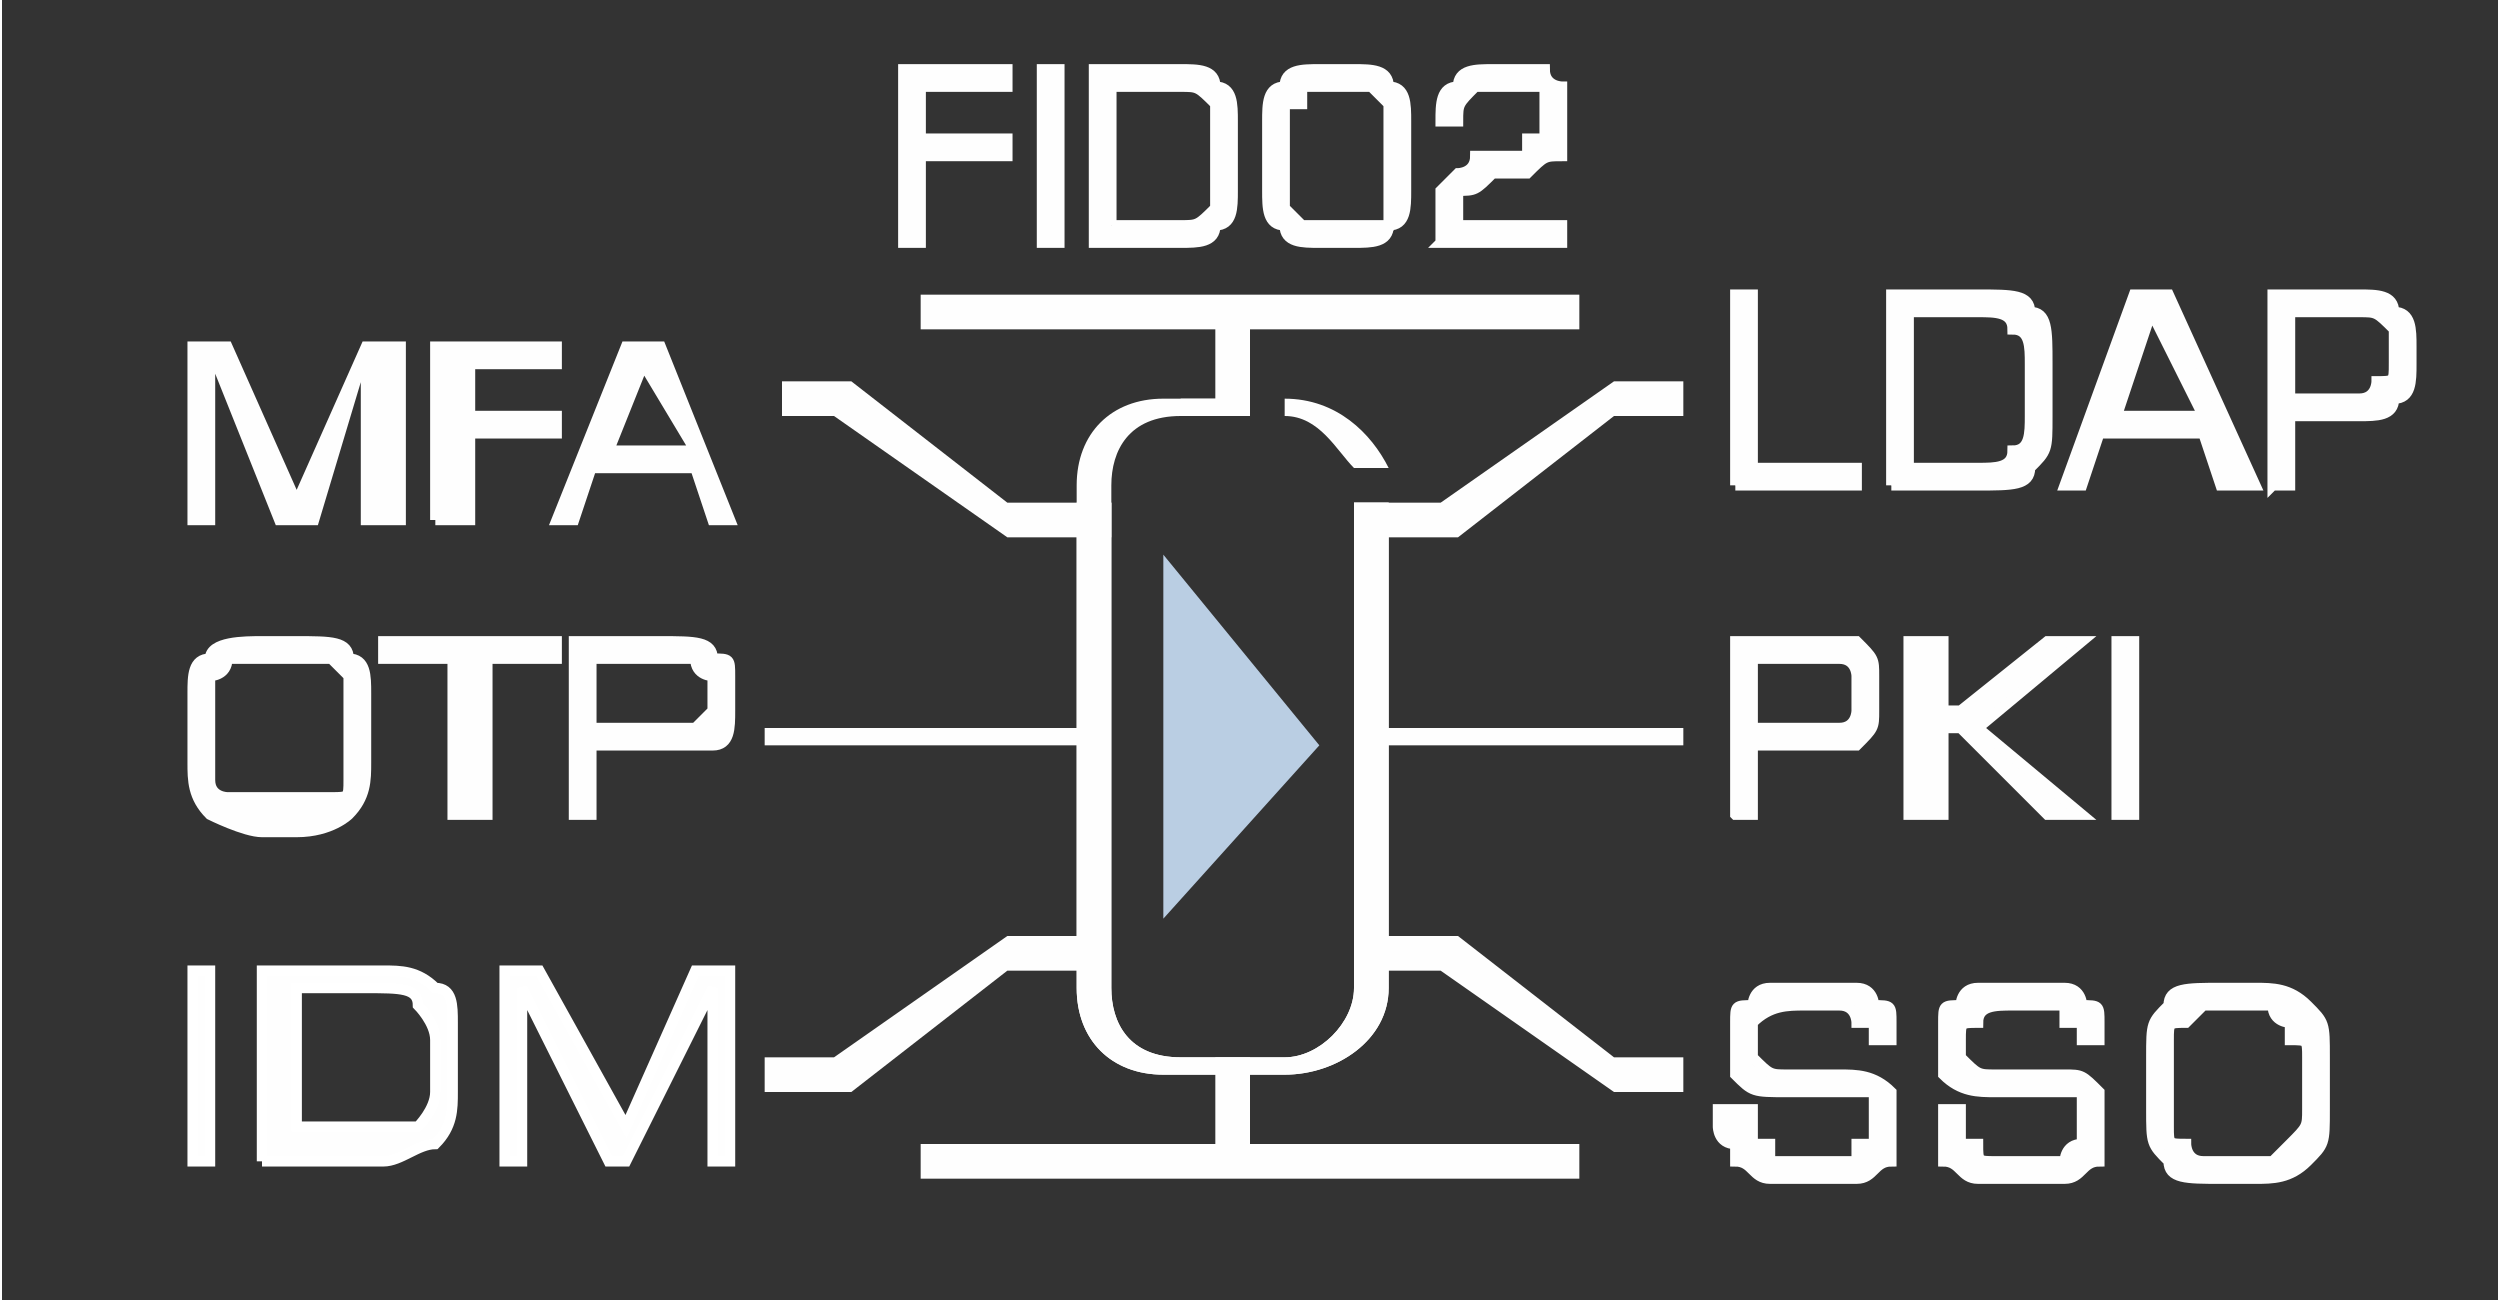
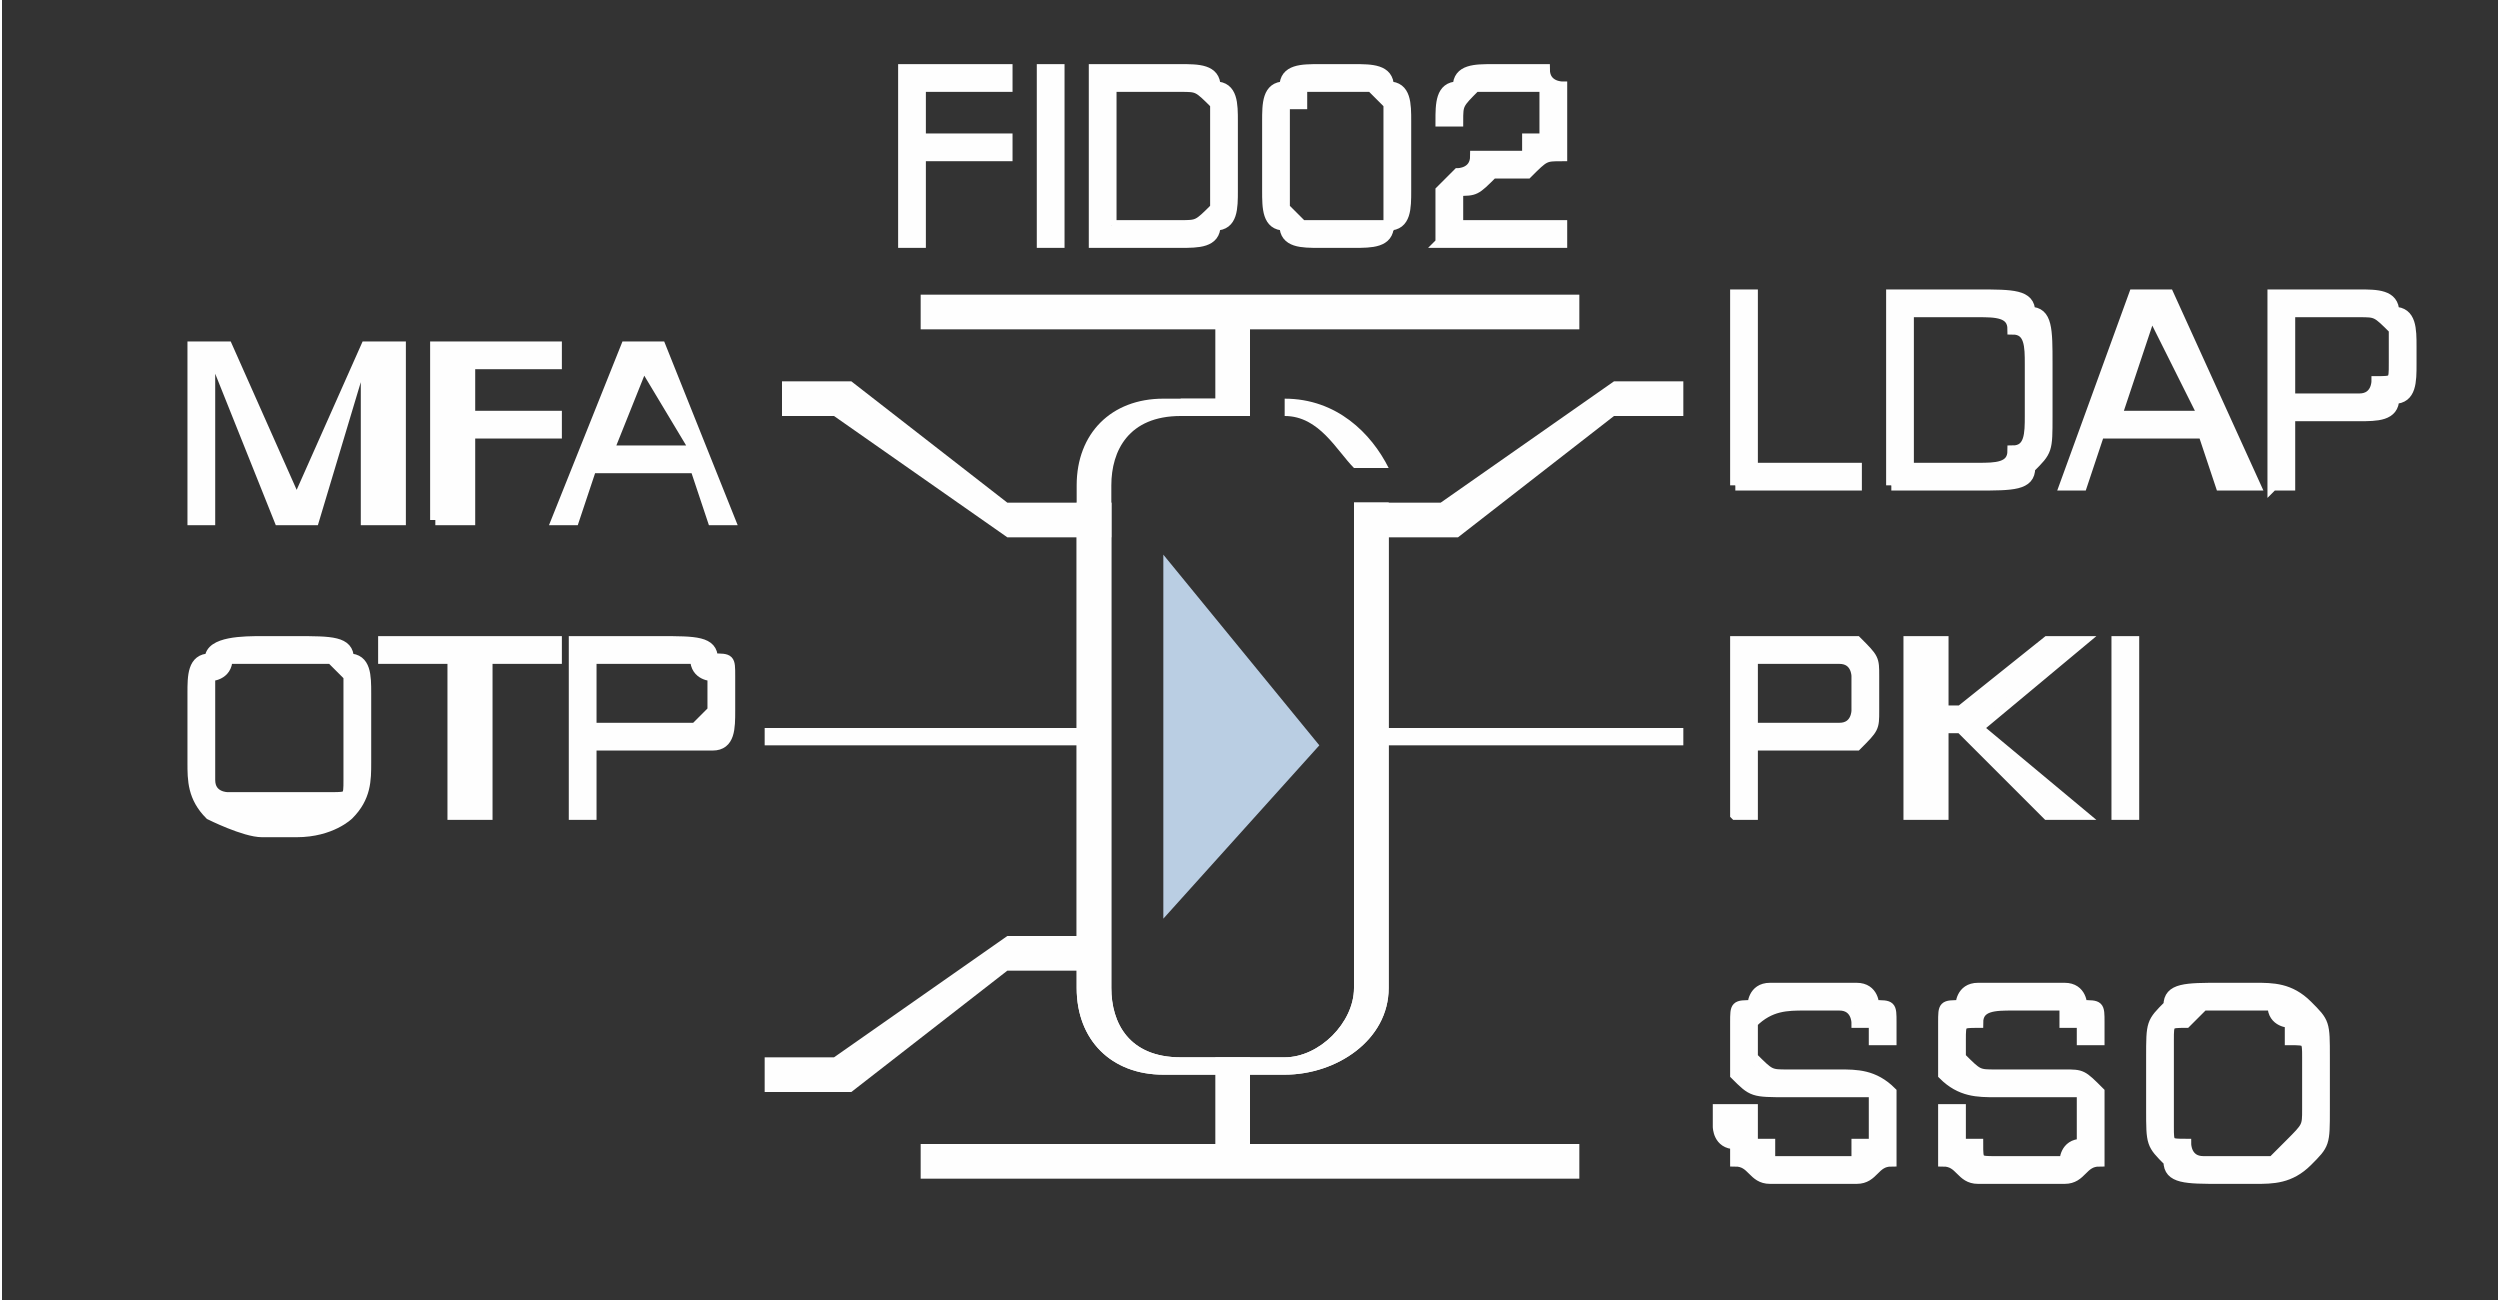
<svg xmlns="http://www.w3.org/2000/svg" xml:space="preserve" width="150px" height="78px" version="1.1" style="shape-rendering:geometricPrecision; text-rendering:geometricPrecision; image-rendering:optimizeQuality; fill-rule:evenodd; clip-rule:evenodd" viewBox="0 0 144 75">
  <rect x="0" y="0" width="144" height="75" fill="#333333" stroke="none" />
  <defs>
    <style type="text/css">
   
    .str0 {stroke:#FEFEFE;stroke-width:0.601}
    .str1 {stroke:white;stroke-width:0.601}
    .fil3 {fill:none}
    .fil0 {fill:#FEFEFE}
    .fil2 {fill:#BACEE3}
    .fil1 {fill:#FEFEFE;fill-rule:nonzero}
   
  </style>
  </defs>
  <g id="Ebene_x0020_1">
    <g id="_578921288">
      <g>
        <path class="fil0" d="M53 17l38 0 0 2 -38 0 0 -2zm38 51l-38 0 0 -2 38 0 0 2z" />
        <polygon class="fil0" points="70,67 70,61 72,61 72,67 " />
        <polygon class="fil0" points="70,24 70,18 72,18 72,24 " />
        <path class="fil0" d="M67 23l5 0 0 1 -4 0c-3,0 -4,2 -4,4l0 29c0,2 1,4 4,4l6 0c2,0 4,-2 4,-4l0 -28 2 0 0 28c0,3 -3,5 -6,5l-7 0c-3,0 -5,-2 -5,-5l0 -29c0,-3 2,-5 5,-5z" />
        <polygon class="fil0" points="58,29 64,29 64,31 58,31 58,31 58,31 58,31 58,31 48,24 45,24 45,22 49,22 49,22 49,22 49,22 49,22 " />
-         <path class="fil0" d="M74 23l0 0 0 1 0 0c2,0 3,2 4,3l2 0c-1,-2 -3,-4 -6,-4zm-2 0l-4 0 0 1 4 0 0 -1zm6 6l0 28c0,2 -2,4 -4,4l-6 0c-3,0 -4,-2 -4,-4l0 -28 -2 0 0 28c0,3 2,5 5,5l7 0c3,0 6,-2 6,-5l0 -28 -2 0z" />
+         <path class="fil0" d="M74 23l0 0 0 1 0 0c2,0 3,2 4,3l2 0c-1,-2 -3,-4 -6,-4zm-2 0l-4 0 0 1 4 0 0 -1m6 6l0 28c0,2 -2,4 -4,4l-6 0c-3,0 -4,-2 -4,-4l0 -28 -2 0 0 28c0,3 2,5 5,5l7 0c3,0 6,-2 6,-5l0 -28 -2 0z" />
        <path class="fil1 str0" d="M16 38l0 0c-1,0 -2,0 -2,0 -1,0 -1,0 -1,0 0,1 -1,1 -1,1 0,1 0,1 0,2l0 3c0,0 0,1 0,1 0,1 1,1 1,1 0,0 0,0 1,0 0,0 1,0 2,0l0 0c1,0 2,0 2,0 1,0 1,0 1,0 1,0 1,0 1,-1 0,0 0,-1 0,-1l0 -3c0,-1 0,-2 0,-2 0,0 0,0 -1,-1 0,0 0,0 -1,0 0,0 -1,0 -2,0zm-5 2c0,-1 0,-2 1,-2 0,-1 2,-1 3,-1l2 0c2,0 3,0 3,1 1,0 1,1 1,2l0 4c0,1 0,2 -1,3 0,0 -1,1 -3,1l-2 0c-1,0 -3,-1 -3,-1 -1,-1 -1,-2 -1,-3l0 -4zm11 -2l0 -1 10 0 0 1 -4 0 0 9 -2 0 0 -9 -4 0zm19 3l0 -2c0,0 -1,0 -1,-1 0,0 -1,0 -2,0l-4 0 0 4 4 0c1,0 2,0 2,0 0,0 1,-1 1,-1zm-8 6l0 -10 5 0c2,0 3,0 3,1 1,0 1,0 1,1l0 2c0,1 0,2 -1,2 0,0 -1,0 -3,0l-4 0 0 4 -1 0z" />
-         <path class="fil1 str1" d="M11 67l0 -11 1 0 0 11 -1 0zm4 0l0 -11 7 0c1,0 2,0 3,1 1,0 1,1 1,2l0 4c0,1 0,2 -1,3 -1,0 -2,1 -3,1l-7 0zm2 -2l4 0c2,0 3,0 3,0 0,0 1,-1 1,-2l0 -3c0,-1 -1,-2 -1,-2 0,-1 -1,-1 -3,-1l-4 0 0 8zm12 2l0 -11 2 0 5 9 4 -9 2 0 0 11 -1 0 0 -10 -5 10 -1 0 -5 -10 0 10 -1 0z" />
        <polygon class="fil0" points="44,42 63,42 63,43 44,43 " />
        <polygon class="fil0" points="58,56 63,56 63,54 58,54 58,54 58,54 58,54 58,54 48,61 44,61 44,63 49,63 49,63 49,63 49,63 49,63 " />
        <polygon class="fil2" points="76,43 67,53 67,32 " />
        <path class="fil1 str0" d="M11 30l0 -10 2 0 4 9 4 -9 2 0 0 10 -2 0 0 -10 -3 10 -2 0 -4 -10 0 10 -1 0zm14 0l0 -10 7 0 0 1 -5 0 0 3 5 0 0 1 -5 0 0 5 -2 0zm10 -4l5 0 -3 -5 0 0 -2 5zm-3 4l4 -10 2 0 4 10 -1 0 -1 -3 -6 0 -1 3 -1 0z" />
        <path class="fil1 str0" d="M52 14l0 -10 6 0 0 1 -5 0 0 3 5 0 0 1 -5 0 0 5 -1 0zm8 0l0 -10 1 0 0 10 -1 0zm3 0l0 -10 5 0c1,0 2,0 2,1 1,0 1,1 1,2l0 4c0,1 0,2 -1,2 0,1 -1,1 -2,1l-5 0zm1 -1l4 0c1,0 1,0 2,-1 0,0 0,0 0,-1l0 -3c0,-1 0,-2 0,-2 -1,-1 -1,-1 -2,-1l-4 0 0 8zm13 -8l0 0c-1,0 -1,0 -2,0 0,0 0,0 0,1 -1,0 -1,0 -1,0 0,1 0,1 0,2l0 2c0,1 0,2 0,2 0,0 0,0 1,1 0,0 0,0 0,0 1,0 1,0 2,0l0 0c1,0 2,0 2,0 0,0 0,0 1,0 0,-1 0,-1 0,-1 0,0 0,-1 0,-2l0 -2c0,-1 0,-1 0,-2 0,0 0,0 0,0 -1,-1 -1,-1 -1,-1 0,0 -1,0 -2,0zm-4 2c0,-1 0,-2 1,-2 0,-1 1,-1 2,-1l2 0c1,0 2,0 2,1 1,0 1,1 1,2l0 4c0,1 0,2 -1,2 0,1 -1,1 -2,1l-2 0c-1,0 -2,0 -2,-1 -1,0 -1,-1 -1,-2l0 -4zm10 7l0 -2c0,0 0,-1 0,-1 0,0 0,0 1,-1 0,0 0,0 0,0 0,0 1,0 1,-1l3 0c0,0 0,0 0,-1 1,0 1,0 1,0 0,0 0,0 0,0 0,0 0,-1 0,-1 0,-1 0,-1 0,-1 0,0 0,-1 0,-1 0,0 -1,0 -1,0 0,0 -1,0 -2,0 -1,0 -1,0 -1,0 -1,1 -1,1 -1,2l0 0 -1 0 0 0c0,-1 0,-2 1,-2 0,-1 1,-1 2,-1 1,0 2,0 2,0 0,0 1,0 1,0 0,1 1,1 1,1 0,0 0,1 0,2 0,1 0,1 0,2 -1,0 -1,0 -2,1l-2 0c-1,1 -1,1 -2,1 0,0 0,0 0,1l0 1 6 0 0 1 -7 0z" />
        <path class="fil1 str0" d="M100 28l0 -11 1 0 0 10 6 0 0 1 -7 0zm9 0l0 -11 5 0c2,0 3,0 3,1 1,0 1,1 1,3l0 3c0,2 0,2 -1,3 0,1 -1,1 -3,1l-5 0zm1 -1l4 0c1,0 2,0 2,-1 1,0 1,-1 1,-2l0 -3c0,-1 0,-2 -1,-2 0,-1 -1,-1 -2,-1l-4 0 0 9zm12 -3l5 0 -3 -6 0 0 -2 6zm-3 4l4 -11 2 0 5 11 -2 0 -1 -3 -6 0 -1 3 -1 0zm19 -7l0 -1c0,-1 0,-1 0,-1 -1,-1 -1,-1 -2,-1l-4 0 0 5 4 0c1,0 1,-1 1,-1 1,0 1,0 1,-1zm-7 7l0 -11 5 0c1,0 2,0 2,1 1,0 1,1 1,2l0 1c0,1 0,2 -1,2 0,1 -1,1 -2,1l-4 0 0 4 -1 0z" />
        <path class="fil1 str0" d="M107 41l0 -2c0,0 0,-1 -1,-1 0,0 0,0 -1,0l-4 0 0 4 4 0c1,0 1,0 1,0 1,0 1,-1 1,-1zm-7 6l0 -10 5 0c1,0 2,0 2,0 1,1 1,1 1,2l0 2c0,1 0,1 -1,2 0,0 -1,0 -2,0l-4 0 0 4 -1 0zm10 0l0 -10 2 0 0 4 1 0 5 -4 2 0 -6 5 6 5 -2 0 -5 -5 -1 0 0 5 -2 0zm12 0l0 -10 1 0 0 10 -1 0z" />
        <path class="fil1 str0" d="M99 64l2 0 0 0c0,1 0,2 0,2 0,0 0,0 1,0 0,1 0,1 0,1 1,0 2,0 3,0 1,0 1,0 2,0 0,0 0,-1 0,-1 1,0 1,0 1,0 0,0 0,-1 0,-1 0,-1 0,-1 0,-2 -1,0 -1,0 -2,0l-3 0c-2,0 -2,0 -3,-1 0,0 0,-1 0,-2 0,-1 0,-1 0,-1 0,-1 0,-1 1,-1 0,0 0,-1 1,-1 0,0 1,0 2,0l0 0c2,0 3,0 3,0 1,0 1,1 1,1 1,0 1,0 1,1 0,0 0,0 0,1 0,0 0,0 0,0 0,0 0,0 0,0l-1 0 0 0c0,0 0,-1 0,-1 0,0 -1,0 -1,0 0,0 0,-1 -1,-1 0,0 -1,0 -2,0 -1,0 -2,0 -3,1 0,0 0,0 0,1 0,1 0,1 0,1 1,1 1,1 2,1l3 0c1,0 2,0 3,1 0,0 0,1 0,2 0,0 0,1 0,1 0,1 0,1 0,1 -1,0 -1,1 -2,1 0,0 -1,0 -2,0l-1 0c-1,0 -2,0 -2,0 -1,0 -1,-1 -2,-1 0,0 0,0 0,-1 -1,0 -1,-1 -1,-1l0 -1zm13 0l1 0 0 0c0,1 0,2 0,2 0,0 0,0 1,0 0,1 0,1 1,1 0,0 1,0 2,0 1,0 1,0 2,0 0,0 0,-1 1,-1 0,0 0,0 0,0 0,0 0,-1 0,-1 0,-1 0,-1 0,-2 -1,0 -1,0 -1,0l-4 0c-1,0 -2,0 -3,-1 0,0 0,-1 0,-2 0,-1 0,-1 0,-1 0,-1 0,-1 1,-1 0,0 0,-1 1,-1 0,0 1,0 2,0l0 0c2,0 3,0 3,0 1,0 1,1 1,1 1,0 1,0 1,1 0,0 0,0 0,1 0,0 0,0 0,0 0,0 0,0 0,0l-1 0 0 0c0,0 0,-1 0,-1 0,0 0,0 -1,0 0,0 0,-1 0,-1 -1,0 -2,0 -3,0 -1,0 -2,0 -2,1 -1,0 -1,0 -1,1 0,1 0,1 0,1 1,1 1,1 2,1l4 0c1,0 1,0 2,1 0,0 0,1 0,2 0,0 0,1 0,1 0,1 0,1 0,1 -1,0 -1,1 -2,1 0,0 -1,0 -2,0l-1 0c-1,0 -2,0 -2,0 -1,0 -1,-1 -2,-1 0,0 0,0 0,-1 0,0 0,-1 0,-1l0 -1zm17 -6l-1 0c0,0 -1,0 -1,0 -1,1 -1,1 -1,1 -1,0 -1,0 -1,1 0,0 0,0 0,1l0 3c0,1 0,1 0,1 0,1 0,1 1,1 0,0 0,1 1,1 0,0 1,0 1,0l1 0c1,0 2,0 2,0 0,0 1,-1 1,-1 0,0 0,0 0,0 1,-1 1,-1 1,-2l0 -3c0,-1 0,-1 -1,-1 0,-1 0,-1 0,-1 0,0 -1,0 -1,-1 0,0 -1,0 -2,0zm-5 3c0,-2 0,-2 1,-3 0,-1 1,-1 3,-1l2 0c1,0 2,0 3,1 1,1 1,1 1,3l0 3c0,2 0,2 -1,3 -1,1 -2,1 -3,1l-2 0c-2,0 -3,0 -3,-1 -1,-1 -1,-1 -1,-3l0 -3z" />
        <polygon class="fil0" points="78,42 97,42 97,43 78,43 " />
-         <polygon class="fil0" points="83,56 78,56 78,54 84,54 84,54 84,54 84,54 84,54 93,61 97,61 97,63 93,63 93,63 93,63 93,63 93,63 " />
        <polygon class="fil0" points="83,29 78,29 78,31 84,31 84,31 84,31 84,31 84,31 93,24 97,24 97,22 93,22 93,22 93,22 93,22 93,22 " />
      </g>
    </g>
    <rect class="fil3" width="144.272" height="75.022" />
  </g>
</svg>